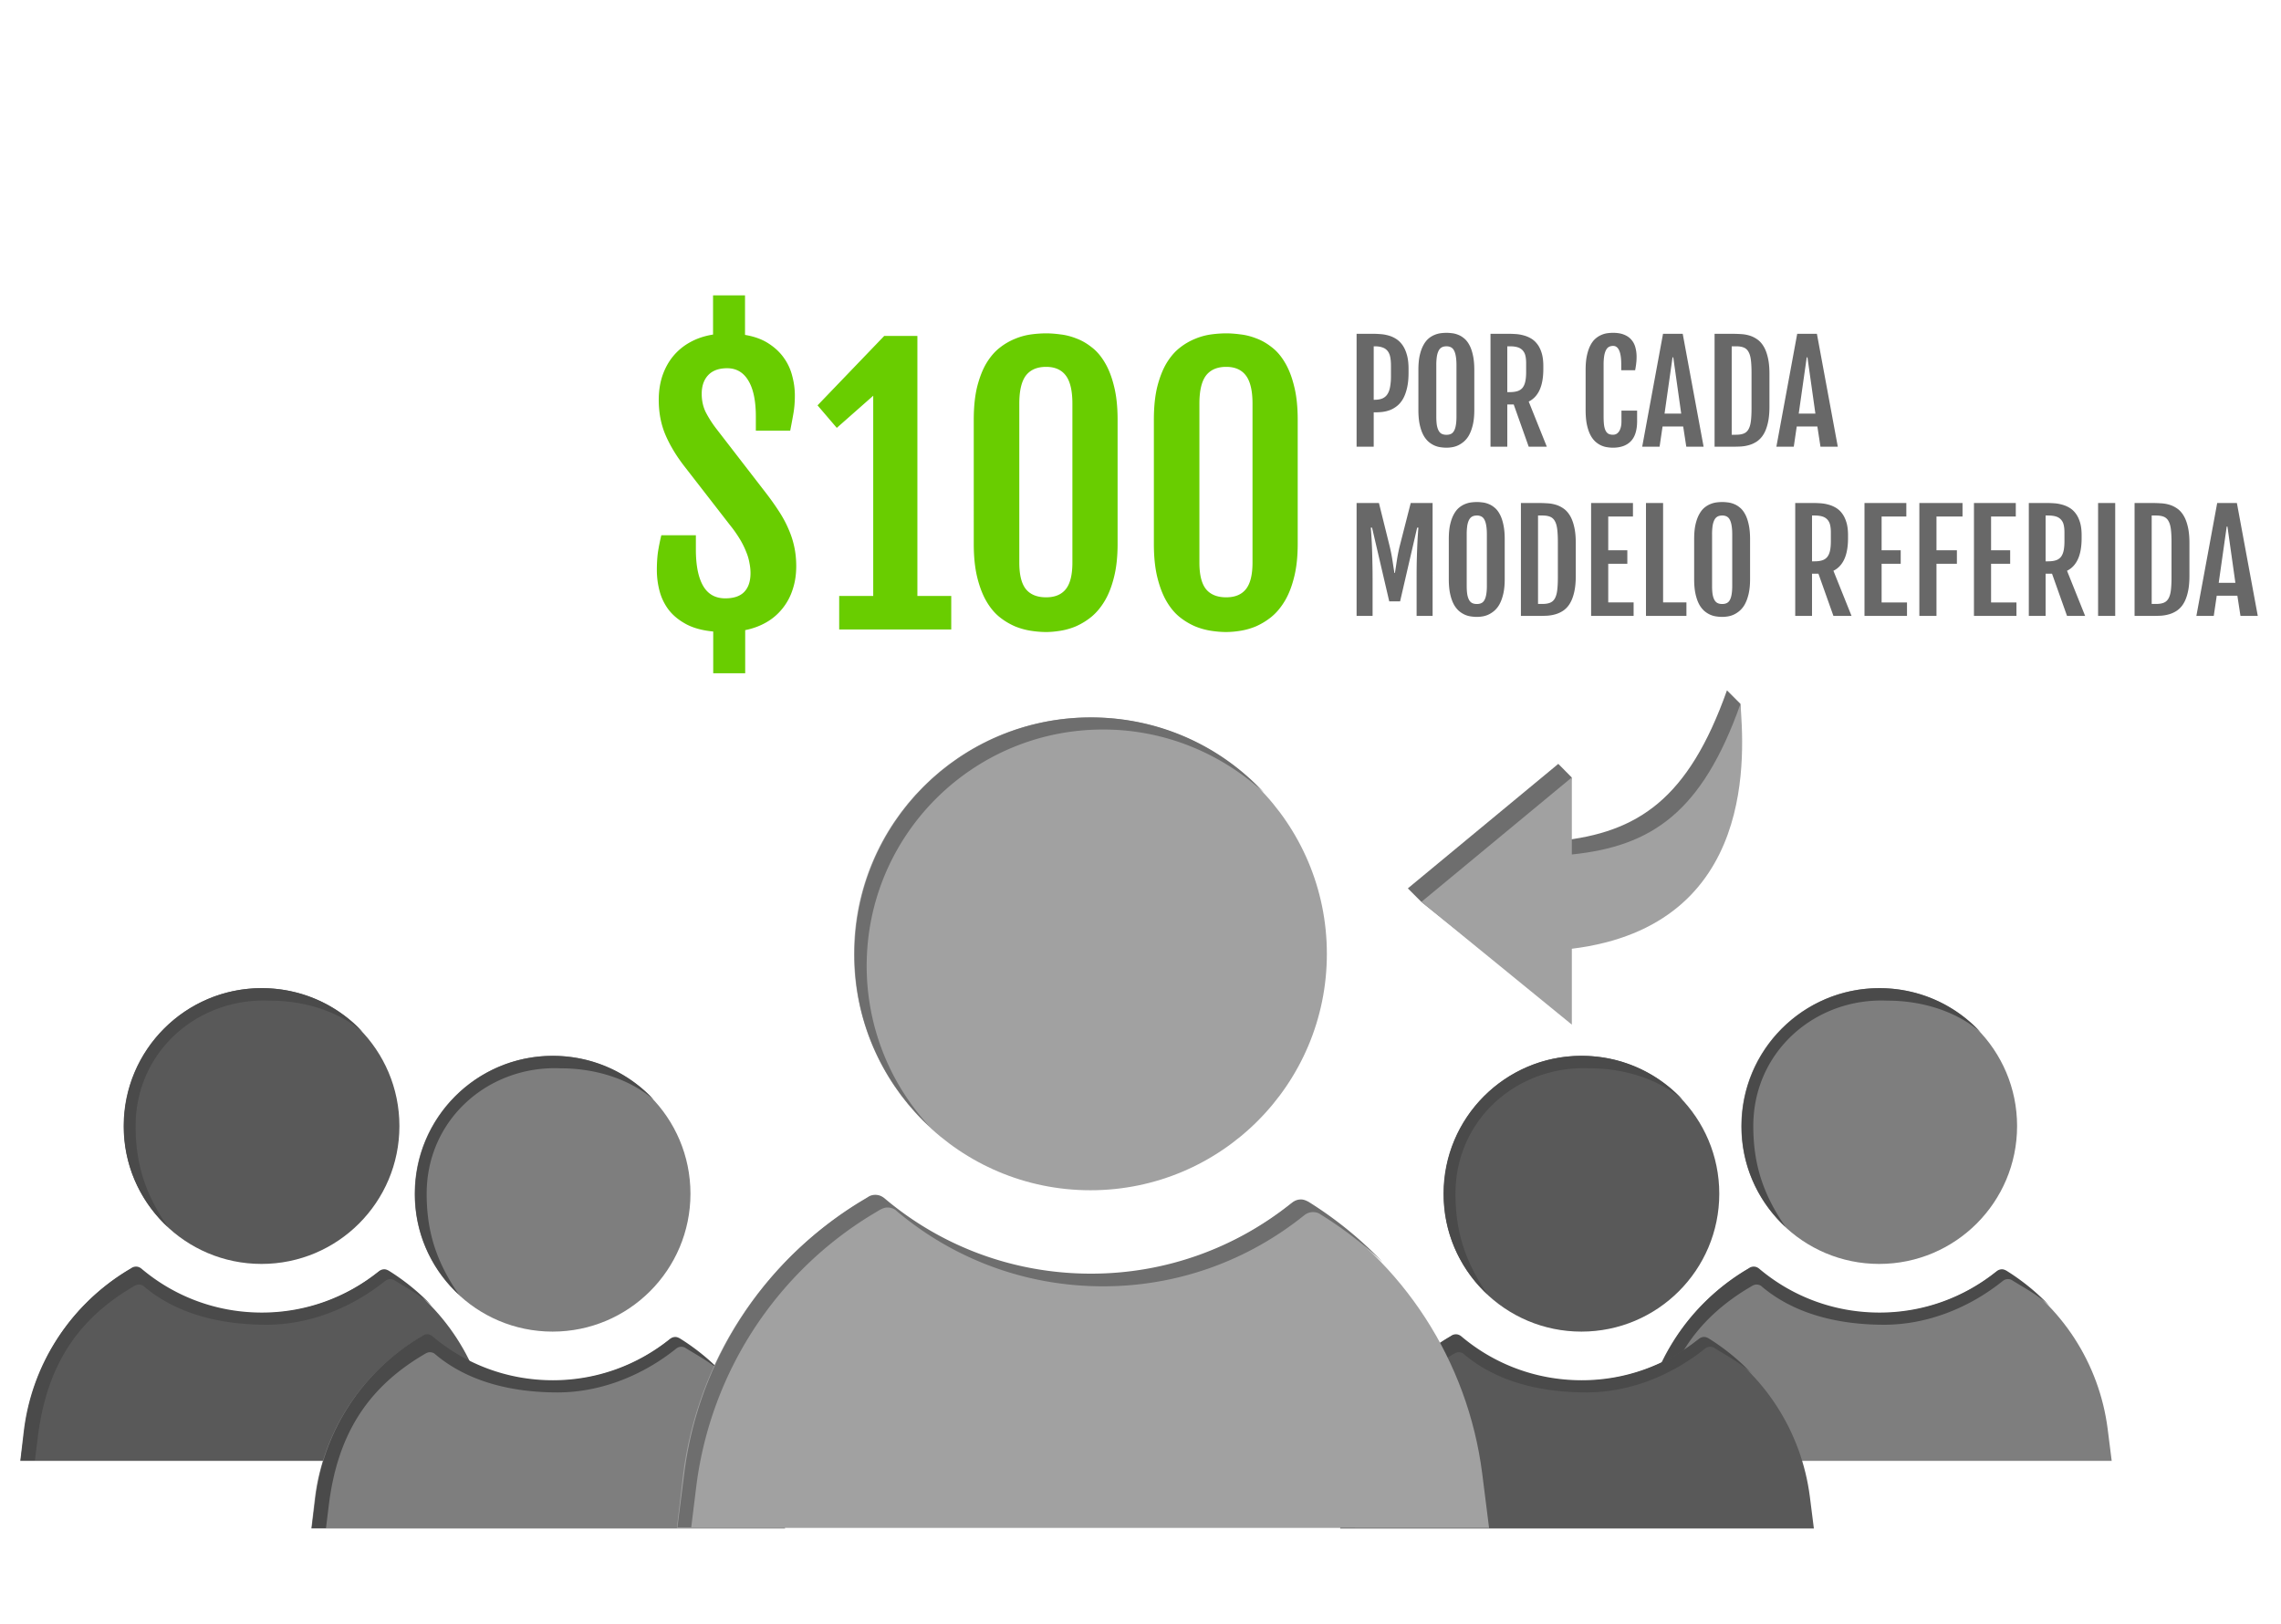
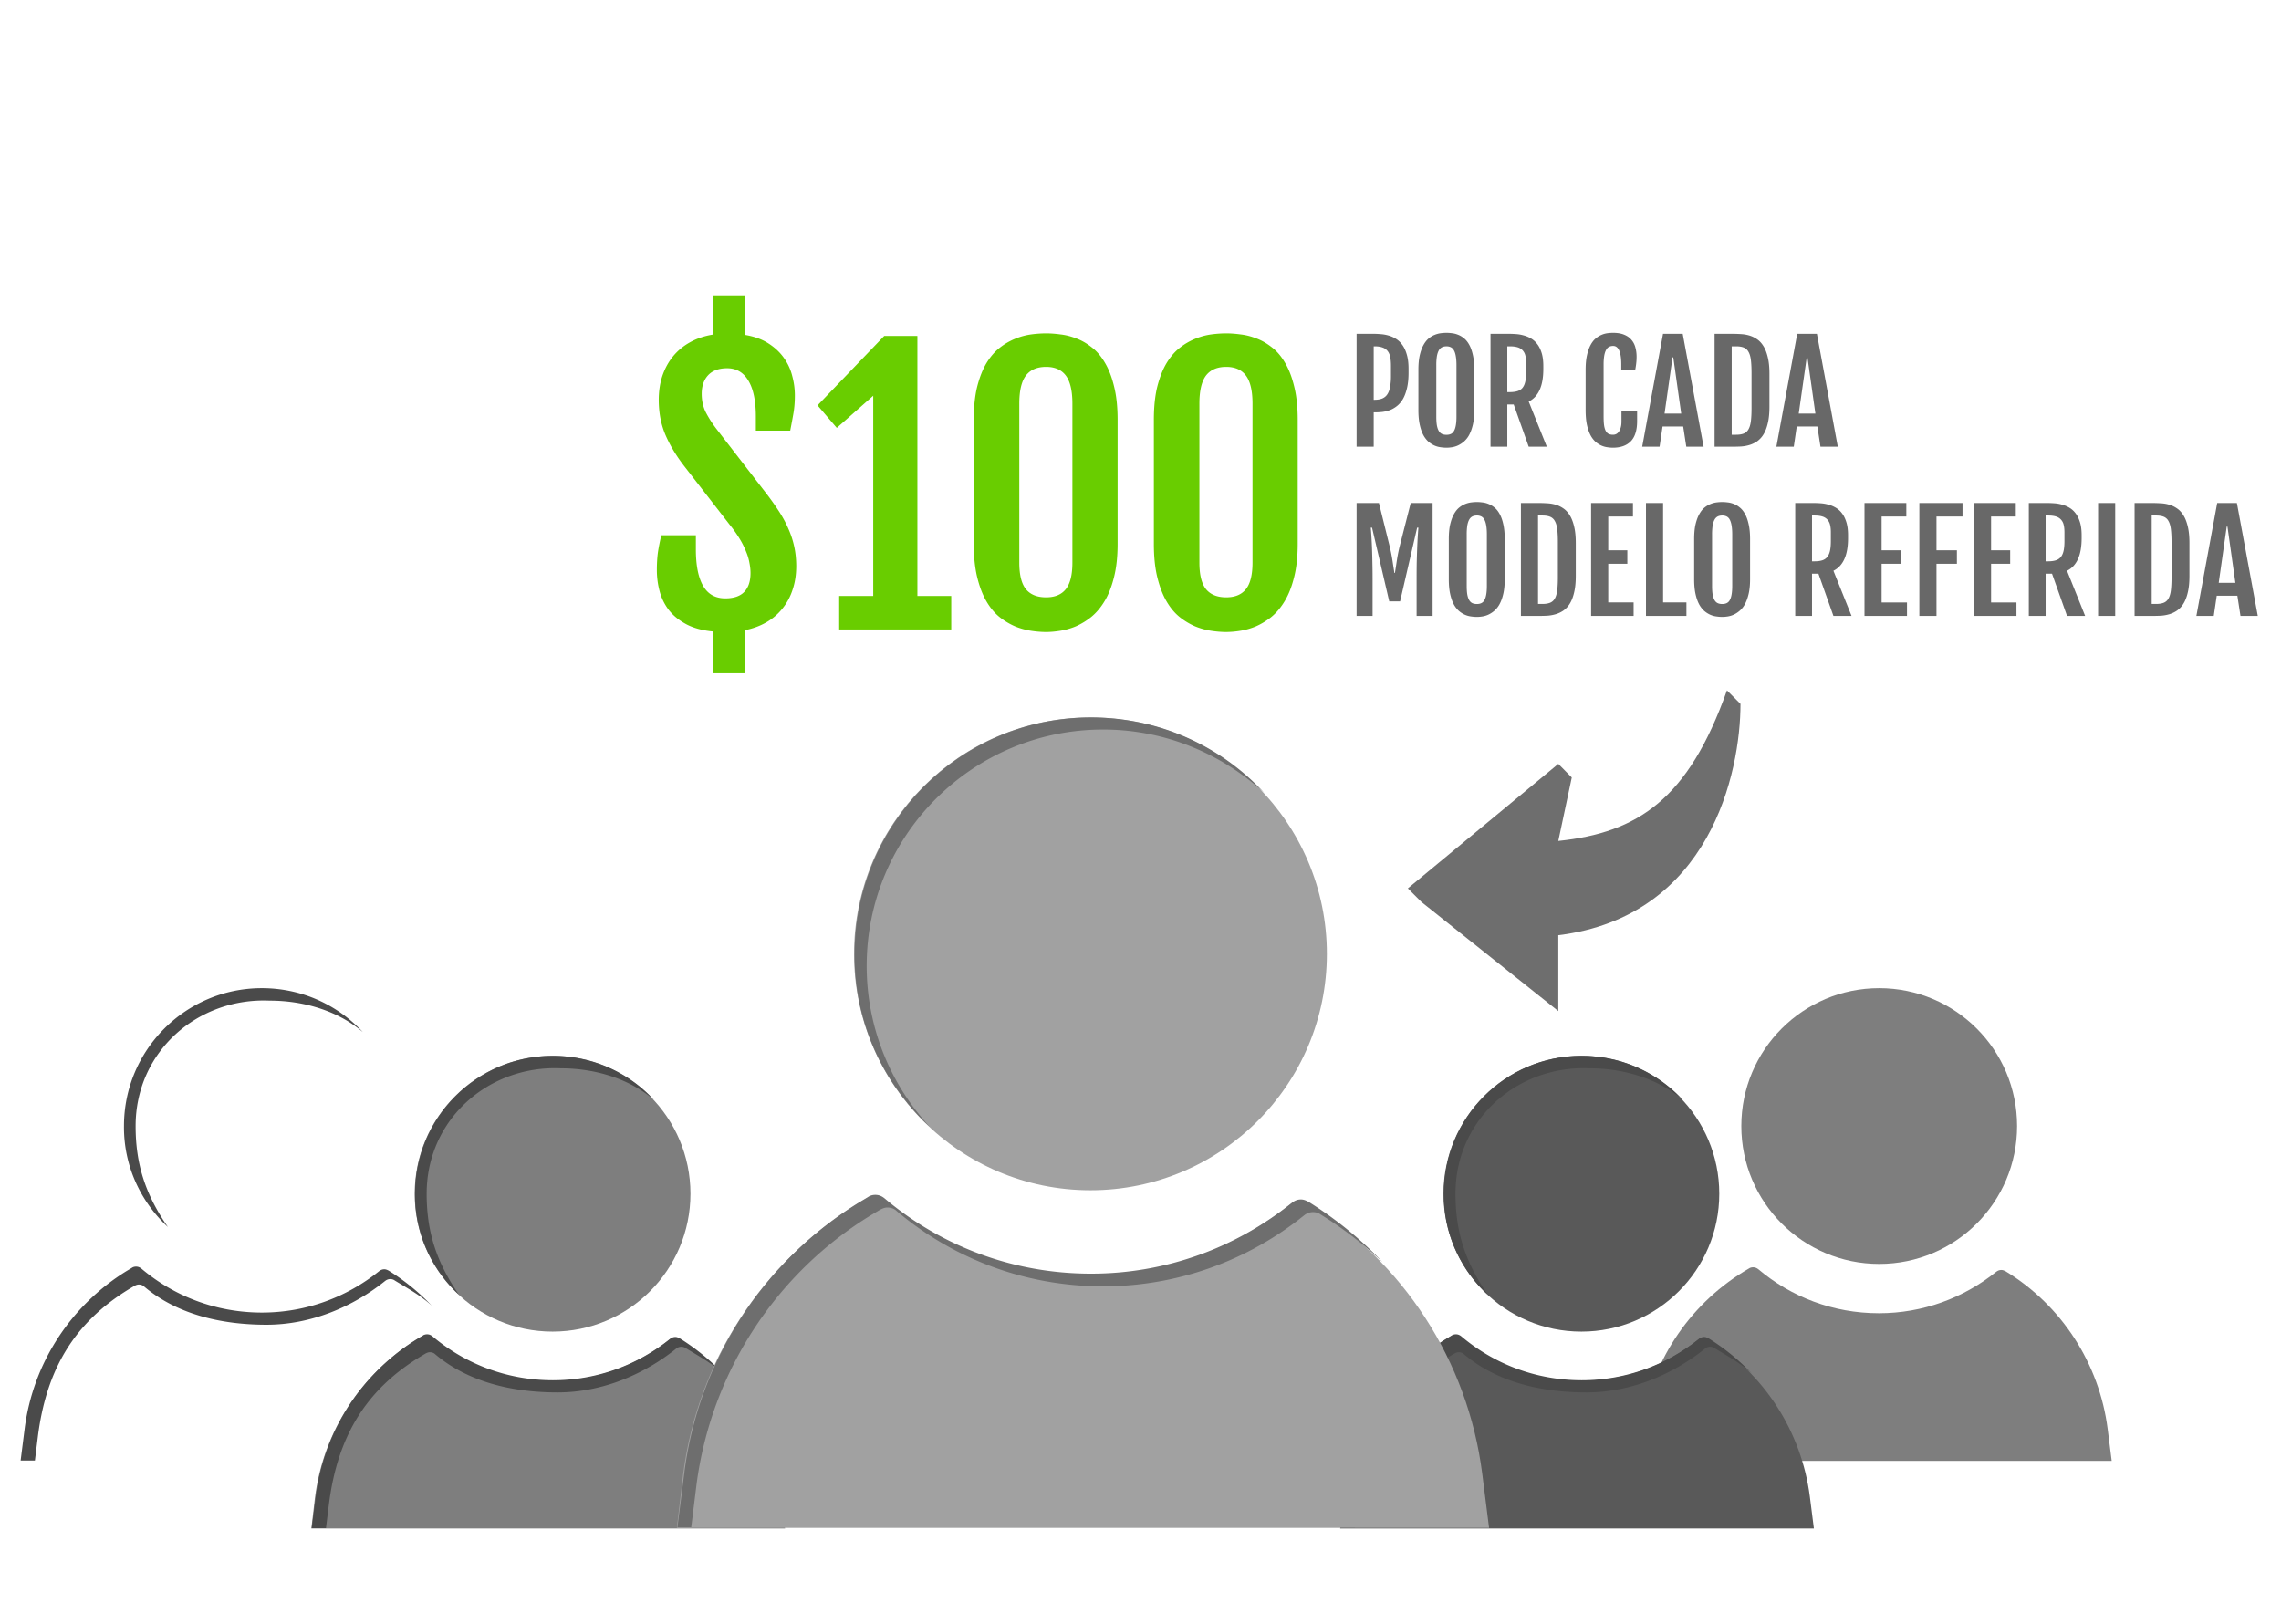
<svg xmlns="http://www.w3.org/2000/svg" width="337" height="240">
  <g clip-path="url(#a)">
-     <path fill="#595959" d="M18.266 166.372c0-11.252 9.12-20.372 20.372-20.372 11.251 0 20.372 9.12 20.372 20.372 0 11.251-9.12 20.371-20.372 20.371s-20.372-9.12-20.372-20.371ZM3 215.839h69.987l-.595-4.709c-1.239-9.666-6.79-18.241-15.068-23.296-.198-.099-.396-.199-.644-.199-.297 0-.545.1-.793.298-4.758 3.816-10.756 6.096-17.299 6.096-6.79 0-12.986-2.428-17.794-6.493-.248-.198-.496-.297-.793-.297-.198 0-.446.049-.644.198l-.744.446c-8.277 5.106-13.829 13.631-15.068 23.296L3 215.839Z" />
    <path fill="#4A4A4A" d="M5.606 212.17c1.24-9.665 5.232-16.681 13.51-21.737l.743-.446c.198-.099.396-.198.644-.198.297 0 .595.099.793.297 4.808 4.065 11.288 5.642 18.079 5.642 6.542 0 12.738-2.63 17.496-6.447.248-.198.496-.297.794-.297.198 0 .446.05.644.198 1.933 1.19 3.873 2.22 5.508 3.757a32.613 32.613 0 0 0-6.394-5.205c-.198-.099-.396-.198-.644-.198-.297 0-.545.099-.793.298-4.758 3.816-10.756 6.096-17.299 6.096-6.79 0-12.986-2.429-17.794-6.493-.248-.198-.495-.297-.793-.297-.198 0-.446.049-.644.198l-.744.446c-8.277 5.105-13.829 13.631-15.068 23.296l-.595 4.709h2.11l.447-3.619ZM24.809 181.291c-3.392-4.902-4.773-9.394-4.773-14.919 0-11.051 9.209-18.991 19.8-18.53 5.352 0 10.332 1.685 13.77 4.651-3.717-4.015-9.02-6.493-14.919-6.493-11.251 0-20.371 9.12-20.371 20.372-.05 5.898 2.478 11.202 6.493 14.919Z" />
    <path fill="#7E7E7E" d="M257.266 166.372c0-11.252 9.12-20.372 20.372-20.372 11.251 0 20.371 9.12 20.371 20.372 0 11.251-9.12 20.371-20.371 20.371-11.252 0-20.372-9.12-20.372-20.371ZM242 215.839h69.987l-.595-4.709c-1.239-9.666-6.79-18.241-15.068-23.296-.198-.099-.396-.199-.644-.199-.298 0-.545.1-.793.298-4.759 3.816-10.756 6.096-17.299 6.096-6.79 0-12.986-2.428-17.794-6.493-.248-.198-.496-.297-.793-.297-.198 0-.446.049-.644.198l-.744.446c-8.277 5.106-13.829 13.631-15.068 23.296l-.545 4.66Z" />
-     <path fill="#4A4A4A" d="M244.606 212.17c1.239-9.665 5.232-16.681 13.509-21.737l.744-.446c.198-.099.396-.198.644-.198.297 0 .595.099.793.297 4.808 4.065 11.288 5.642 18.079 5.642 6.542 0 12.738-2.63 17.497-6.447.247-.198.495-.297.793-.297.198 0 .446.05.644.198 1.933 1.19 3.873 2.22 5.508 3.757a32.572 32.572 0 0 0-6.394-5.205c-.198-.099-.396-.198-.644-.198-.297 0-.545.099-.793.298-4.758 3.816-10.756 6.096-17.299 6.096-6.79 0-12.986-2.429-17.794-6.493-.248-.198-.495-.297-.793-.297-.198 0-.446.049-.644.198l-.744.446c-8.277 5.105-13.829 13.631-15.068 23.296l-.595 4.709h2.111l.446-3.619ZM263.809 181.291c-3.392-4.902-4.773-9.394-4.773-14.919 0-11.051 9.209-18.991 19.799-18.53 5.353 0 10.333 1.685 13.772 4.651-3.718-4.015-9.021-6.493-14.92-6.493-11.251 0-20.371 9.12-20.371 20.372-.05 5.898 2.478 11.202 6.493 14.919Z" />
    <path fill="#595959" d="M213.266 176.372c0-11.252 9.12-20.372 20.372-20.372 11.251 0 20.371 9.12 20.371 20.372 0 11.251-9.12 20.371-20.371 20.371-11.252 0-20.372-9.12-20.372-20.371ZM198 225.839h69.987l-.595-4.709c-1.239-9.666-6.79-18.241-15.068-23.296-.198-.099-.396-.199-.644-.199-.298 0-.545.1-.793.298-4.759 3.816-10.756 6.096-17.299 6.096-6.79 0-12.986-2.428-17.794-6.493-.248-.198-.496-.297-.793-.297-.198 0-.446.049-.644.198l-.744.446c-8.277 5.106-13.829 13.631-15.068 23.296l-.545 4.66Z" />
    <path fill="#4A4A4A" d="M200.606 222.17c1.239-9.665 5.232-16.681 13.509-21.737l.744-.446c.198-.099.396-.198.644-.198.297 0 .595.099.793.297 4.808 4.065 11.288 5.642 18.079 5.642 6.542 0 12.738-2.63 17.497-6.447.247-.198.495-.297.793-.297.198 0 .446.05.644.198 1.933 1.19 3.873 2.22 5.508 3.757a32.572 32.572 0 0 0-6.394-5.205c-.198-.099-.396-.198-.644-.198-.297 0-.545.099-.793.298-4.758 3.816-10.756 6.096-17.299 6.096-6.79 0-12.986-2.429-17.794-6.493-.248-.198-.495-.297-.793-.297-.198 0-.446.049-.644.198l-.744.446c-8.277 5.105-13.829 13.631-15.068 23.296l-.595 4.709h2.111l.446-3.619ZM219.809 191.291c-3.392-4.902-4.773-9.394-4.773-14.919 0-11.051 9.209-18.991 19.799-18.53 5.353 0 10.333 1.685 13.772 4.651-3.718-4.015-9.021-6.493-14.92-6.493-11.251 0-20.371 9.12-20.371 20.372-.05 5.898 2.478 11.202 6.493 14.919Z" />
    <path fill="#7E7E7E" d="M61.266 176.372c0-11.252 9.12-20.372 20.372-20.372 11.251 0 20.371 9.12 20.371 20.372 0 11.251-9.12 20.371-20.371 20.371-11.252 0-20.372-9.12-20.372-20.371ZM46 225.839h69.987l-.595-4.709c-1.239-9.666-6.79-18.241-15.068-23.296-.198-.099-.396-.199-.644-.199-.298 0-.545.1-.793.298-4.758 3.816-10.756 6.096-17.299 6.096-6.79 0-12.986-2.428-17.794-6.493-.248-.198-.496-.297-.793-.297-.198 0-.446.049-.644.198l-.744.446c-8.277 5.106-13.829 13.631-15.068 23.296l-.545 4.66Z" />
    <path fill="#4A4A4A" d="M48.606 222.17c1.24-9.665 5.232-16.681 13.51-21.737l.743-.446c.198-.099.396-.198.644-.198.297 0 .595.099.793.297 4.808 4.065 11.288 5.642 18.079 5.642 6.542 0 12.738-2.63 17.496-6.447.248-.198.496-.297.794-.297.198 0 .446.05.644.198 1.933 1.19 3.873 2.22 5.508 3.757a32.572 32.572 0 0 0-6.394-5.205c-.198-.099-.396-.198-.644-.198-.297 0-.545.099-.793.298-4.758 3.816-10.756 6.096-17.299 6.096-6.79 0-12.986-2.429-17.794-6.493-.248-.198-.495-.297-.793-.297-.198 0-.446.049-.644.198l-.744.446c-8.277 5.105-13.829 13.631-15.068 23.296l-.594 4.709h2.11l.446-3.619ZM67.809 191.291c-3.391-4.902-4.773-9.394-4.773-14.919 0-11.051 9.209-18.991 19.8-18.53 5.352 0 10.332 1.685 13.77 4.651-3.717-4.015-9.02-6.493-14.919-6.493-11.251 0-20.371 9.12-20.371 20.372-.05 5.898 2.478 11.202 6.493 14.919Z" />
    <path fill="#A1A1A1" d="M126.176 140.929c0-19.292 15.637-34.929 34.929-34.929s34.929 15.637 34.929 34.929-15.637 34.929-34.929 34.929-34.929-15.637-34.929-34.929ZM100 225.745h120l-1.02-8.074c-2.124-16.572-11.643-31.274-25.836-39.943-.339-.17-.679-.34-1.104-.34-.51 0-.935.17-1.36.51-8.159 6.544-18.442 10.453-29.66 10.453-11.643 0-22.266-4.164-30.51-11.133-.425-.34-.85-.51-1.36-.51-.34 0-.765.085-1.105.34l-1.274.765c-14.193 8.754-23.712 23.371-25.836 39.943l-.935 7.989Z" />
    <path fill="#6E6E6E" d="M137.394 166.51a34.896 34.896 0 0 1-9.349-23.796c0-19.292 15.638-34.929 34.929-34.929 9.179 0 17.507 3.569 23.796 9.348-6.374-6.884-15.467-11.133-25.58-11.133-19.292 0-34.929 15.637-34.929 34.929-.085 10.113 4.249 19.207 11.133 25.581ZM102.889 219.456c2.125-16.572 11.643-31.275 25.836-39.943l1.275-.765c.34-.17.68-.34 1.104-.34.51 0 1.02.17 1.36.51 8.244 6.969 18.867 11.133 30.51 11.133 11.218 0 21.502-3.909 29.66-10.453.425-.34.85-.51 1.36-.51.34 0 .765.085 1.105.34 3.314 2.039 6.374 4.419 9.178 7.054-3.229-3.4-6.884-6.374-10.963-8.924-.34-.17-.68-.34-1.105-.34-.51 0-.935.17-1.359.51-8.159 6.544-18.442 10.453-29.661 10.453-11.643 0-22.266-4.164-30.509-11.133-.425-.34-.85-.51-1.36-.51-.34 0-.765.085-1.105.34l-1.275.765c-14.192 8.753-23.711 23.371-25.835 39.943l-1.02 8.074h2.039l.765-6.204Z" />
    <path fill="#69CD00" d="M97.045 84.215c0-.931.05-1.786.152-2.565.119-.795.288-1.65.508-2.564h5.104v2.082c0 2.353.355 4.147 1.066 5.383.711 1.236 1.803 1.853 3.275 1.853 1.253 0 2.184-.313 2.793-.94.627-.642.94-1.573.94-2.792 0-.474-.051-.965-.153-1.473a7.443 7.443 0 0 0-.482-1.65 12.46 12.46 0 0 0-.914-1.854 18.57 18.57 0 0 0-1.498-2.132l-6.678-8.608c-1.202-1.54-2.141-3.09-2.818-4.646-.677-1.575-1.016-3.318-1.016-5.23 0-1.27.178-2.447.533-3.53.373-1.1.898-2.065 1.575-2.895a8.581 8.581 0 0 1 2.513-2.082c.999-.558 2.133-.94 3.403-1.142v-5.79h4.722v5.84c1.388.237 2.548.66 3.479 1.27.948.61 1.709 1.329 2.285 2.158a7.778 7.778 0 0 1 1.219 2.666c.254.948.381 1.904.381 2.87 0 .93-.068 1.794-.204 2.59-.135.778-.296 1.641-.482 2.589h-5.078v-2.082c0-2.302-.364-4.063-1.092-5.281-.728-1.236-1.777-1.854-3.148-1.854-1.236 0-2.175.347-2.819 1.041-.626.677-.939 1.591-.939 2.742 0 .982.195 1.88.584 2.692a16.53 16.53 0 0 0 1.574 2.463l7.49 9.699a40.53 40.53 0 0 1 1.854 2.64c.541.847.99 1.693 1.346 2.54.372.846.651 1.718.837 2.615.187.88.28 1.82.28 2.818 0 1.253-.178 2.404-.533 3.453a8.534 8.534 0 0 1-1.499 2.793 8.298 8.298 0 0 1-2.361 2.032c-.931.541-1.98.93-3.148 1.168v6.373h-4.723v-6.17c-1.608-.153-2.945-.517-4.012-1.092-1.066-.576-1.92-1.278-2.564-2.107a7.946 7.946 0 0 1-1.346-2.768 12.066 12.066 0 0 1-.406-3.123Zm26.939 3.834h5.028v-29.58l-5.383 4.748-2.844-3.326 9.852-10.258h4.9l-.025.05.025-.025v38.39h5.002V93h-16.555v-4.951Zm19.881-26.026c0-1.895.17-3.529.508-4.9.356-1.388.813-2.547 1.371-3.478.576-.948 1.236-1.71 1.981-2.286a9.252 9.252 0 0 1 2.285-1.32 9.595 9.595 0 0 1 2.361-.635 17.362 17.362 0 0 1 2.184-.152c.626 0 1.32.05 2.082.152.778.085 1.557.28 2.336.584.795.288 1.557.72 2.285 1.295.745.559 1.396 1.312 1.955 2.26.575.948 1.032 2.116 1.371 3.504.355 1.388.533 3.047.533 4.976v18.333c0 1.895-.178 3.537-.533 4.925-.339 1.371-.796 2.54-1.371 3.504-.576.965-1.236 1.752-1.981 2.362a10.216 10.216 0 0 1-2.285 1.396 10.07 10.07 0 0 1-2.336.66c-.761.119-1.447.178-2.056.178-.677 0-1.414-.06-2.209-.178a10.478 10.478 0 0 1-2.387-.66 10.017 10.017 0 0 1-2.311-1.397c-.727-.592-1.371-1.37-1.929-2.335-.559-.965-1.007-2.142-1.346-3.53-.338-1.388-.508-3.03-.508-4.925V62.023Zm6.729 21.1c0 1.794.321 3.098.965 3.91.66.813 1.658 1.219 2.996 1.219 1.303 0 2.276-.406 2.92-1.219.643-.812.964-2.116.964-3.91V59.637c0-1.896-.321-3.276-.964-4.139-.644-.863-1.617-1.295-2.92-1.295-1.338 0-2.336.432-2.996 1.295-.644.863-.965 2.243-.965 4.139v23.486Zm19.881-21.1c0-1.895.169-3.529.507-4.9.356-1.388.813-2.547 1.372-3.478.575-.948 1.235-1.71 1.98-2.286a9.27 9.27 0 0 1 2.285-1.32 9.619 9.619 0 0 1 2.361-.635 17.362 17.362 0 0 1 2.184-.152c.626 0 1.32.05 2.082.152.779.085 1.557.28 2.336.584.796.288 1.557.72 2.285 1.295.745.559 1.397 1.312 1.955 2.26.576.948 1.033 2.116 1.371 3.504.356 1.388.534 3.047.534 4.976v18.333c0 1.895-.178 3.537-.534 4.925-.338 1.371-.795 2.54-1.371 3.504-.575.965-1.235 1.752-1.98 2.362a10.261 10.261 0 0 1-2.285 1.396c-.779.322-1.558.542-2.336.66a13.52 13.52 0 0 1-2.057.178c-.677 0-1.413-.06-2.209-.178a10.492 10.492 0 0 1-2.387-.66 10.032 10.032 0 0 1-2.31-1.397c-.728-.592-1.371-1.37-1.93-2.335-.558-.965-1.007-2.142-1.346-3.53-.338-1.388-.507-3.03-.507-4.925V62.023Zm6.728 21.1c0 1.794.322 3.098.965 3.91.66.813 1.659 1.219 2.996 1.219 1.303 0 2.277-.406 2.92-1.219.643-.812.965-2.116.965-3.91V59.637c0-1.896-.322-3.276-.965-4.139-.643-.863-1.617-1.295-2.92-1.295-1.337 0-2.336.432-2.996 1.295-.643.863-.965 2.243-.965 4.139v23.486Z" />
    <path fill="#686868" d="M200.426 49.32h2.529c.319 0 .667.017 1.045.05.384.025.765.094 1.143.204.384.104.752.267 1.103.489.358.22.674.524.947.908.274.377.492.853.655 1.426.169.572.254 1.269.254 2.09v.585c0 .892-.079 1.657-.235 2.295-.15.632-.351 1.166-.605 1.602-.254.43-.55.774-.889 1.035-.332.26-.68.459-1.045.596-.358.13-.723.218-1.094.263a9.736 9.736 0 0 1-1.035.059h-.244V66h-2.529V49.32Zm2.656 9.746c.456 0 .84-.065 1.152-.195.313-.137.56-.345.743-.625.188-.286.322-.65.4-1.094a8.8 8.8 0 0 0 .127-1.611v-1.504c0-.495-.036-.921-.108-1.28-.071-.364-.201-.663-.39-.898a1.583 1.583 0 0 0-.742-.517c-.313-.117-.707-.176-1.182-.176h-.127v7.9h.127Zm10.625 7.08c-.267 0-.557-.022-.869-.068a3.252 3.252 0 0 1-.928-.264 3.643 3.643 0 0 1-.889-.576 3.712 3.712 0 0 1-.751-.996c-.215-.41-.388-.915-.518-1.514-.13-.605-.195-1.324-.195-2.158v-5.908c0-.84.065-1.556.195-2.148.137-.6.316-1.1.537-1.504.221-.41.472-.736.752-.977a3.31 3.31 0 0 1 .889-.547c.312-.13.621-.214.927-.254.306-.039.59-.058.85-.058.247 0 .521.02.82.058.306.033.609.111.909.235.306.117.602.296.888.537.287.234.541.556.762.967.221.403.397.908.527 1.513.137.6.205 1.325.205 2.178v5.908c0 .827-.068 1.54-.205 2.139-.136.592-.315 1.097-.537 1.514a3.49 3.49 0 0 1-.771.996 3.895 3.895 0 0 1-.889.586 3.381 3.381 0 0 1-.898.273c-.3.046-.57.069-.811.069Zm0-1.904c.247 0 .462-.042.645-.127.188-.084.341-.23.459-.44.123-.208.214-.481.273-.82.065-.345.098-.777.098-1.298v-7.588c0-.534-.033-.98-.098-1.338-.059-.358-.15-.645-.273-.86a1.04 1.04 0 0 0-.459-.468 1.431 1.431 0 0 0-.645-.137c-.254 0-.475.046-.664.137a1.085 1.085 0 0 0-.469.469c-.123.214-.218.5-.283.859a8.445 8.445 0 0 0-.088 1.338v7.588c0 .52.029.953.088 1.298.065.339.16.612.283.82.124.21.28.356.469.44.189.085.41.127.664.127Zm6.504-14.922h2.744c.313 0 .654.013 1.025.04.378.025.752.09 1.124.195.377.097.738.247 1.084.449.351.202.66.478.927.83.274.351.492.794.655 1.328.162.528.244 1.169.244 1.924v.42c0 1.27-.183 2.304-.547 3.105-.365.795-.902 1.367-1.612 1.72L228.531 66h-2.676l-2.216-6.24h-.948V66h-2.48V49.32Zm2.861 8.614c.443 0 .817-.05 1.123-.147.306-.097.554-.26.743-.488.188-.234.325-.54.41-.918.084-.384.127-.856.127-1.416v-1.319c0-.43-.039-.8-.118-1.113a1.71 1.71 0 0 0-.4-.771 1.627 1.627 0 0 0-.732-.45c-.306-.097-.69-.146-1.153-.146h-.381v6.768h.381Zm15.244 8.213c-.26 0-.543-.023-.849-.069a3.249 3.249 0 0 1-.908-.264c-.3-.136-.59-.328-.87-.576a3.673 3.673 0 0 1-.732-.996c-.208-.41-.378-.915-.508-1.514-.123-.605-.185-1.324-.185-2.158v-5.908c0-.84.065-1.556.195-2.148.13-.6.303-1.1.518-1.504.214-.41.462-.736.742-.977.28-.24.569-.423.869-.547a3.33 3.33 0 0 1 .889-.254c.299-.039.576-.058.83-.058.664 0 1.217.094 1.66.283.449.182.807.436 1.074.762.273.319.466.693.576 1.123.117.43.176.885.176 1.367 0 .358-.02.69-.059.996-.032.3-.084.632-.156.996h-2.051v-.85c0-.917-.101-1.604-.302-2.06-.202-.456-.498-.684-.889-.684-.234 0-.44.046-.615.137-.176.091-.323.248-.44.469-.117.215-.208.501-.273.86a8.445 8.445 0 0 0-.088 1.337v7.617c0 .521.023.954.068 1.3.052.344.134.62.244.83.111.208.254.357.43.449.182.084.4.126.654.126.163 0 .319-.035.469-.107.15-.078.28-.195.391-.352.117-.162.208-.364.273-.605.072-.247.108-.537.108-.87v-1.63h2.314v1.543c0 1.341-.306 2.33-.918 2.969-.612.638-1.491.96-2.637.966Zm7.383-16.827h2.91L251.695 66h-2.558l-.459-2.988h-3.047l-.44 2.988h-2.568l3.076-16.68Zm2.686 11.787-1.172-8.31h-.108l-1.181 8.31h2.461Zm4.931-11.787h2.627c.397 0 .808.013 1.231.04.43.019.846.087 1.25.205.41.117.794.299 1.152.546.365.241.684.583.957 1.026.274.436.488.99.645 1.66.162.664.244 1.478.244 2.441v4.844c0 .964-.082 1.78-.244 2.451-.157.67-.371 1.224-.645 1.66a3.376 3.376 0 0 1-.957 1.026c-.358.24-.742.42-1.152.537a5.71 5.71 0 0 1-1.25.215c-.423.02-.834.029-1.231.029h-2.627V49.32Zm3.174 14.912c.456 0 .83-.058 1.123-.175.3-.117.534-.323.703-.616.176-.3.297-.703.362-1.21.065-.515.097-1.163.097-1.944v-5.176c0-.78-.032-1.425-.097-1.933-.065-.515-.186-.918-.362-1.211a1.362 1.362 0 0 0-.703-.625c-.293-.117-.667-.176-1.123-.176h-.644v13.066h.644Zm9.033-14.912h2.911L271.52 66h-2.559l-.459-2.988h-3.047L265.016 66h-2.569l3.076-16.68Zm2.686 11.787-1.172-8.31h-.107l-1.182 8.31h2.461ZM200.426 74.32h3.301l1.601 6.455c.169.716.303 1.4.401 2.051.097.645.192 1.253.283 1.826h.078c.091-.573.185-1.181.283-1.826.098-.65.231-1.334.4-2.05l1.651-6.456h3.232V91h-2.363v-5.518c0-.846.006-1.66.019-2.441.02-.781.043-1.497.069-2.148a67.5 67.5 0 0 1 .176-2.93h-.186l-2.519 10.889h-1.602l-2.539-10.89h-.186a67.5 67.5 0 0 1 .176 2.93c.026.652.046 1.368.059 2.149.019.781.029 1.595.029 2.441V91h-2.363V74.32Zm17.773 16.827c-.267 0-.556-.023-.869-.069a3.261 3.261 0 0 1-.928-.264 3.62 3.62 0 0 1-.888-.576 3.693 3.693 0 0 1-.752-.996c-.215-.41-.388-.915-.518-1.514-.13-.605-.195-1.324-.195-2.158v-5.908c0-.84.065-1.556.195-2.148.137-.6.316-1.1.537-1.504.222-.41.472-.736.752-.977.287-.24.583-.423.889-.547a3.59 3.59 0 0 1 .928-.254c.306-.039.589-.058.849-.058.248 0 .521.02.821.058.306.033.608.111.908.235.306.117.602.296.888.537.287.234.541.556.762.967.221.403.397.908.527 1.513.137.6.206 1.325.206 2.178v5.908c0 .827-.069 1.54-.206 2.139-.136.592-.315 1.097-.537 1.514a3.49 3.49 0 0 1-.771.996 3.895 3.895 0 0 1-.889.586 3.381 3.381 0 0 1-.898.273c-.3.046-.57.069-.811.069Zm0-1.905c.248 0 .462-.042.645-.127a.992.992 0 0 0 .459-.44c.123-.208.215-.481.273-.82.065-.345.098-.778.098-1.298v-7.588c0-.534-.033-.98-.098-1.338-.058-.358-.15-.645-.273-.86a1.031 1.031 0 0 0-.459-.468 1.428 1.428 0 0 0-.645-.137c-.254 0-.475.046-.664.137a1.085 1.085 0 0 0-.469.469c-.123.214-.218.5-.283.859a8.566 8.566 0 0 0-.088 1.338v7.588c0 .52.03.953.088 1.299.065.338.16.611.283.82.124.208.28.355.469.44.189.084.41.126.664.126Zm6.504-14.922h2.627c.397 0 .807.013 1.231.04.429.019.846.087 1.25.204.41.118.794.3 1.152.547.364.241.683.583.957 1.026.273.436.488.99.644 1.66.163.664.245 1.478.245 2.441v4.844c0 .964-.082 1.78-.245 2.451-.156.67-.371 1.224-.644 1.66a3.4 3.4 0 0 1-.957 1.026c-.358.24-.742.42-1.152.537a5.72 5.72 0 0 1-1.25.215c-.424.02-.834.029-1.231.029h-2.627V74.32Zm3.174 14.912c.456 0 .83-.058 1.123-.175.299-.118.534-.323.703-.616.176-.3.296-.703.361-1.21.066-.515.098-1.163.098-1.944v-5.176c0-.78-.032-1.425-.098-1.933-.065-.515-.185-.918-.361-1.211a1.366 1.366 0 0 0-.703-.625c-.293-.117-.667-.176-1.123-.176h-.645v13.066h.645Zm7.197-14.912h6.182v1.993h-3.652v4.99h2.822v1.992h-2.822v5.713h3.75V91h-6.28V74.32Zm8.106 0h2.529v14.688h3.447V91h-5.976V74.32Zm11.269 16.827c-.267 0-.556-.023-.869-.069a3.261 3.261 0 0 1-.928-.264 3.62 3.62 0 0 1-.888-.576 3.693 3.693 0 0 1-.752-.996c-.215-.41-.388-.915-.518-1.514-.13-.605-.195-1.324-.195-2.158v-5.908c0-.84.065-1.556.195-2.148.137-.6.316-1.1.537-1.504.222-.41.472-.736.752-.977.287-.24.583-.423.889-.547a3.59 3.59 0 0 1 .928-.254c.306-.039.589-.058.849-.058.248 0 .521.02.821.058.306.033.608.111.908.235.306.117.602.296.888.537.287.234.541.556.762.967.221.403.397.908.527 1.513.137.6.206 1.325.206 2.178v5.908c0 .827-.069 1.54-.206 2.139-.136.592-.315 1.097-.537 1.514a3.49 3.49 0 0 1-.771.996 3.895 3.895 0 0 1-.889.586 3.381 3.381 0 0 1-.898.273c-.3.046-.57.069-.811.069Zm0-1.905c.248 0 .462-.042.645-.127a.992.992 0 0 0 .459-.44c.123-.208.215-.481.273-.82.065-.345.098-.778.098-1.298v-7.588c0-.534-.033-.98-.098-1.338-.058-.358-.15-.645-.273-.86a1.031 1.031 0 0 0-.459-.468 1.428 1.428 0 0 0-.645-.137c-.254 0-.475.046-.664.137a1.085 1.085 0 0 0-.469.469c-.123.214-.218.5-.283.859a8.566 8.566 0 0 0-.088 1.338v7.588c0 .52.03.953.088 1.299.065.338.16.611.283.82.124.208.28.355.469.44.189.084.41.126.664.126ZM265.23 74.32h2.745c.312 0 .654.013 1.025.04a5.55 5.55 0 0 1 1.123.195c.378.097.739.247 1.084.449a3.1 3.1 0 0 1 .928.83c.273.352.491.794.654 1.328.163.527.244 1.169.244 1.924v.42c0 1.27-.182 2.305-.547 3.105-.364.795-.901 1.367-1.611 1.72L273.551 91h-2.676l-2.217-6.24h-.947V91h-2.481V74.32Zm2.862 8.614c.443 0 .817-.05 1.123-.147a1.55 1.55 0 0 0 .742-.488c.189-.235.326-.54.41-.918.085-.384.127-.856.127-1.416v-1.319c0-.43-.039-.8-.117-1.113a1.72 1.72 0 0 0-.4-.771 1.636 1.636 0 0 0-.733-.45c-.306-.097-.69-.146-1.152-.146h-.381v6.768h.381Zm7.373-8.614h6.181v1.993h-3.652v4.99h2.822v1.992h-2.822v5.713h3.75V91h-6.279V74.32Zm8.105 0h6.377v1.993H286.1v4.99h3.017v1.992H286.1V91h-2.53V74.32Zm8.067 0h6.181v1.993h-3.652v4.99h2.822v1.992h-2.822v5.713h3.75V91h-6.279V74.32Zm8.105 0h2.744c.313 0 .655.013 1.026.04.377.025.752.09 1.123.195a4.25 4.25 0 0 1 1.084.449c.351.202.661.478.927.83.274.352.492.794.655 1.328.163.527.244 1.169.244 1.924v.42c0 1.27-.182 2.305-.547 3.105-.365.795-.902 1.367-1.611 1.72L308.062 91h-2.675l-2.217-6.24h-.947V91h-2.481V74.32Zm2.862 8.614c.442 0 .817-.05 1.123-.147a1.55 1.55 0 0 0 .742-.488c.189-.235.325-.54.41-.918.085-.384.127-.856.127-1.416v-1.319c0-.43-.039-.8-.117-1.113a1.71 1.71 0 0 0-.401-.771 1.627 1.627 0 0 0-.732-.45c-.306-.097-.69-.146-1.152-.146h-.381v6.768h.381Zm7.373-8.614h2.529V91h-2.529V74.32Zm5.39 0h2.627c.397 0 .807.013 1.231.04.429.019.846.087 1.25.204.41.118.794.3 1.152.547.365.241.684.583.957 1.026.273.436.488.99.645 1.66.162.664.244 1.478.244 2.441v4.844c0 .964-.082 1.78-.244 2.451-.157.67-.372 1.224-.645 1.66a3.376 3.376 0 0 1-.957 1.026c-.358.24-.742.42-1.152.537a5.72 5.72 0 0 1-1.25.215c-.424.02-.834.029-1.231.029h-2.627V74.32Zm3.174 14.912c.456 0 .83-.058 1.123-.175.3-.118.534-.323.703-.616.176-.3.296-.703.362-1.21.065-.515.097-1.163.097-1.944v-5.176c0-.78-.032-1.425-.097-1.933-.066-.515-.186-.918-.362-1.211a1.362 1.362 0 0 0-.703-.625c-.293-.117-.667-.176-1.123-.176h-.645v13.066h.645Zm9.033-14.912h2.91L333.57 91h-2.558l-.459-2.988h-3.047l-.44 2.988h-2.568l3.076-16.68Zm2.686 11.787-1.172-8.31h-.108l-1.181 8.31h2.461Z" />
    <path fill="#6E6E6E" d="M230.227 149.387v-11.211c22.402-2.755 26.916-24.032 26.917-34.175L255.145 102c-5.696 16.047-13.111 21.022-24.918 22.248l1.991-9.375-1.991-2.012L208 131.256l1.999 2.003 20.228 16.128Z" />
-     <path fill="#A1A1A1" d="M232.226 140.176c27.783-3.416 25.352-29.607 24.918-36.176-5.696 16.047-13.11 21.022-24.918 22.248v-11.387l-22.227 18.395 22.227 18.131v-11.211Z" />
  </g>
  <defs>
    <clipPath id="a">
      <path fill="#fff" d="M0 0h337v240H0z" />
    </clipPath>
  </defs>
</svg>